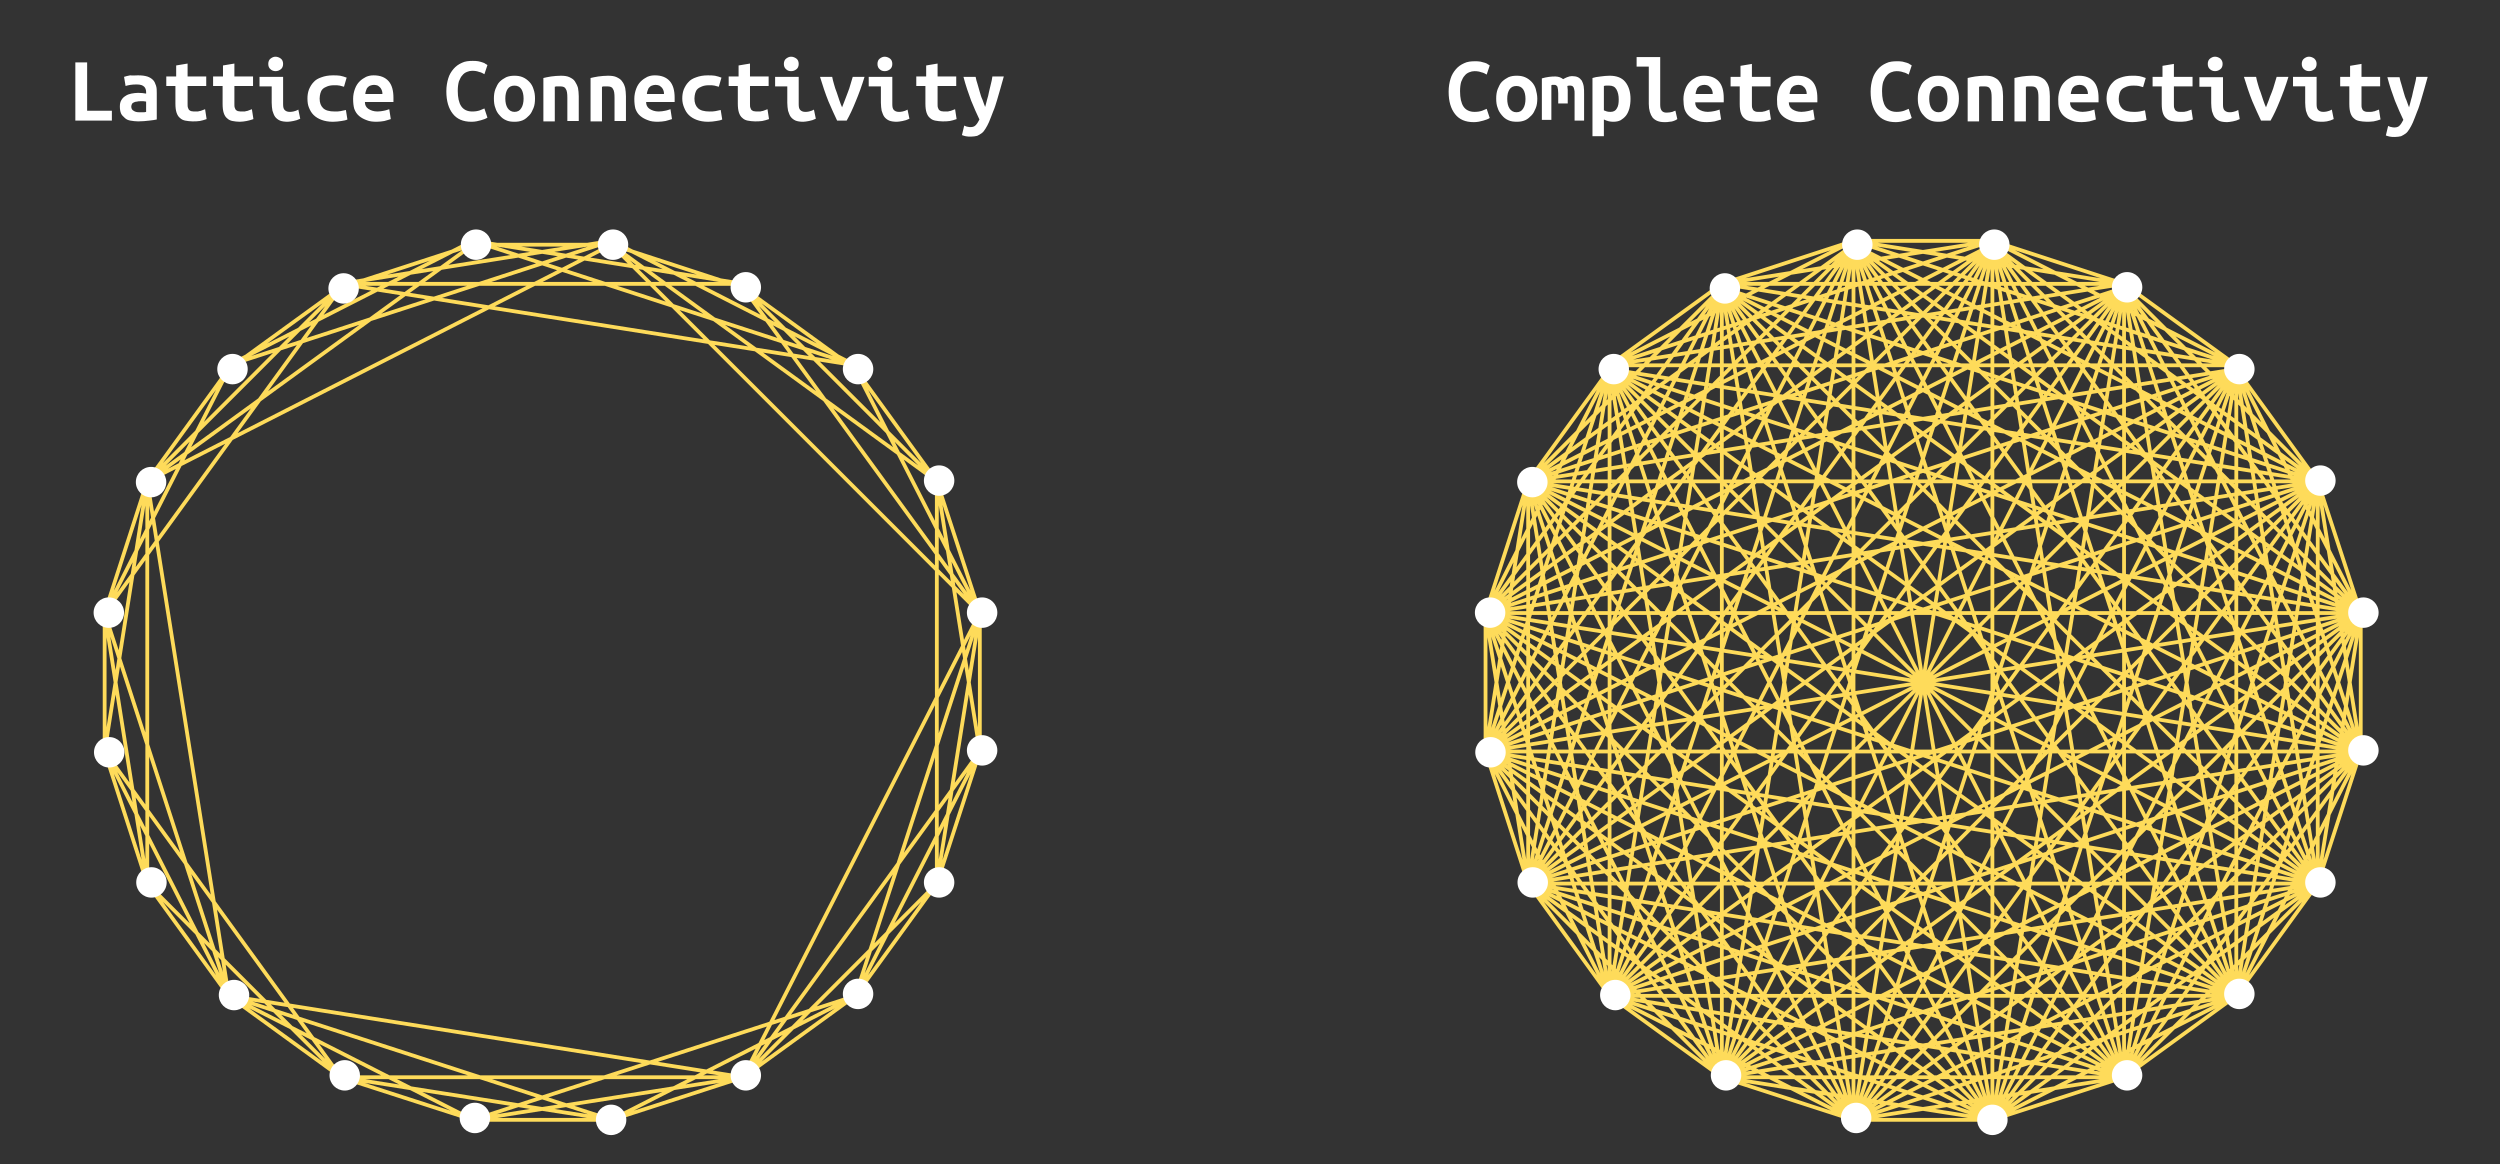
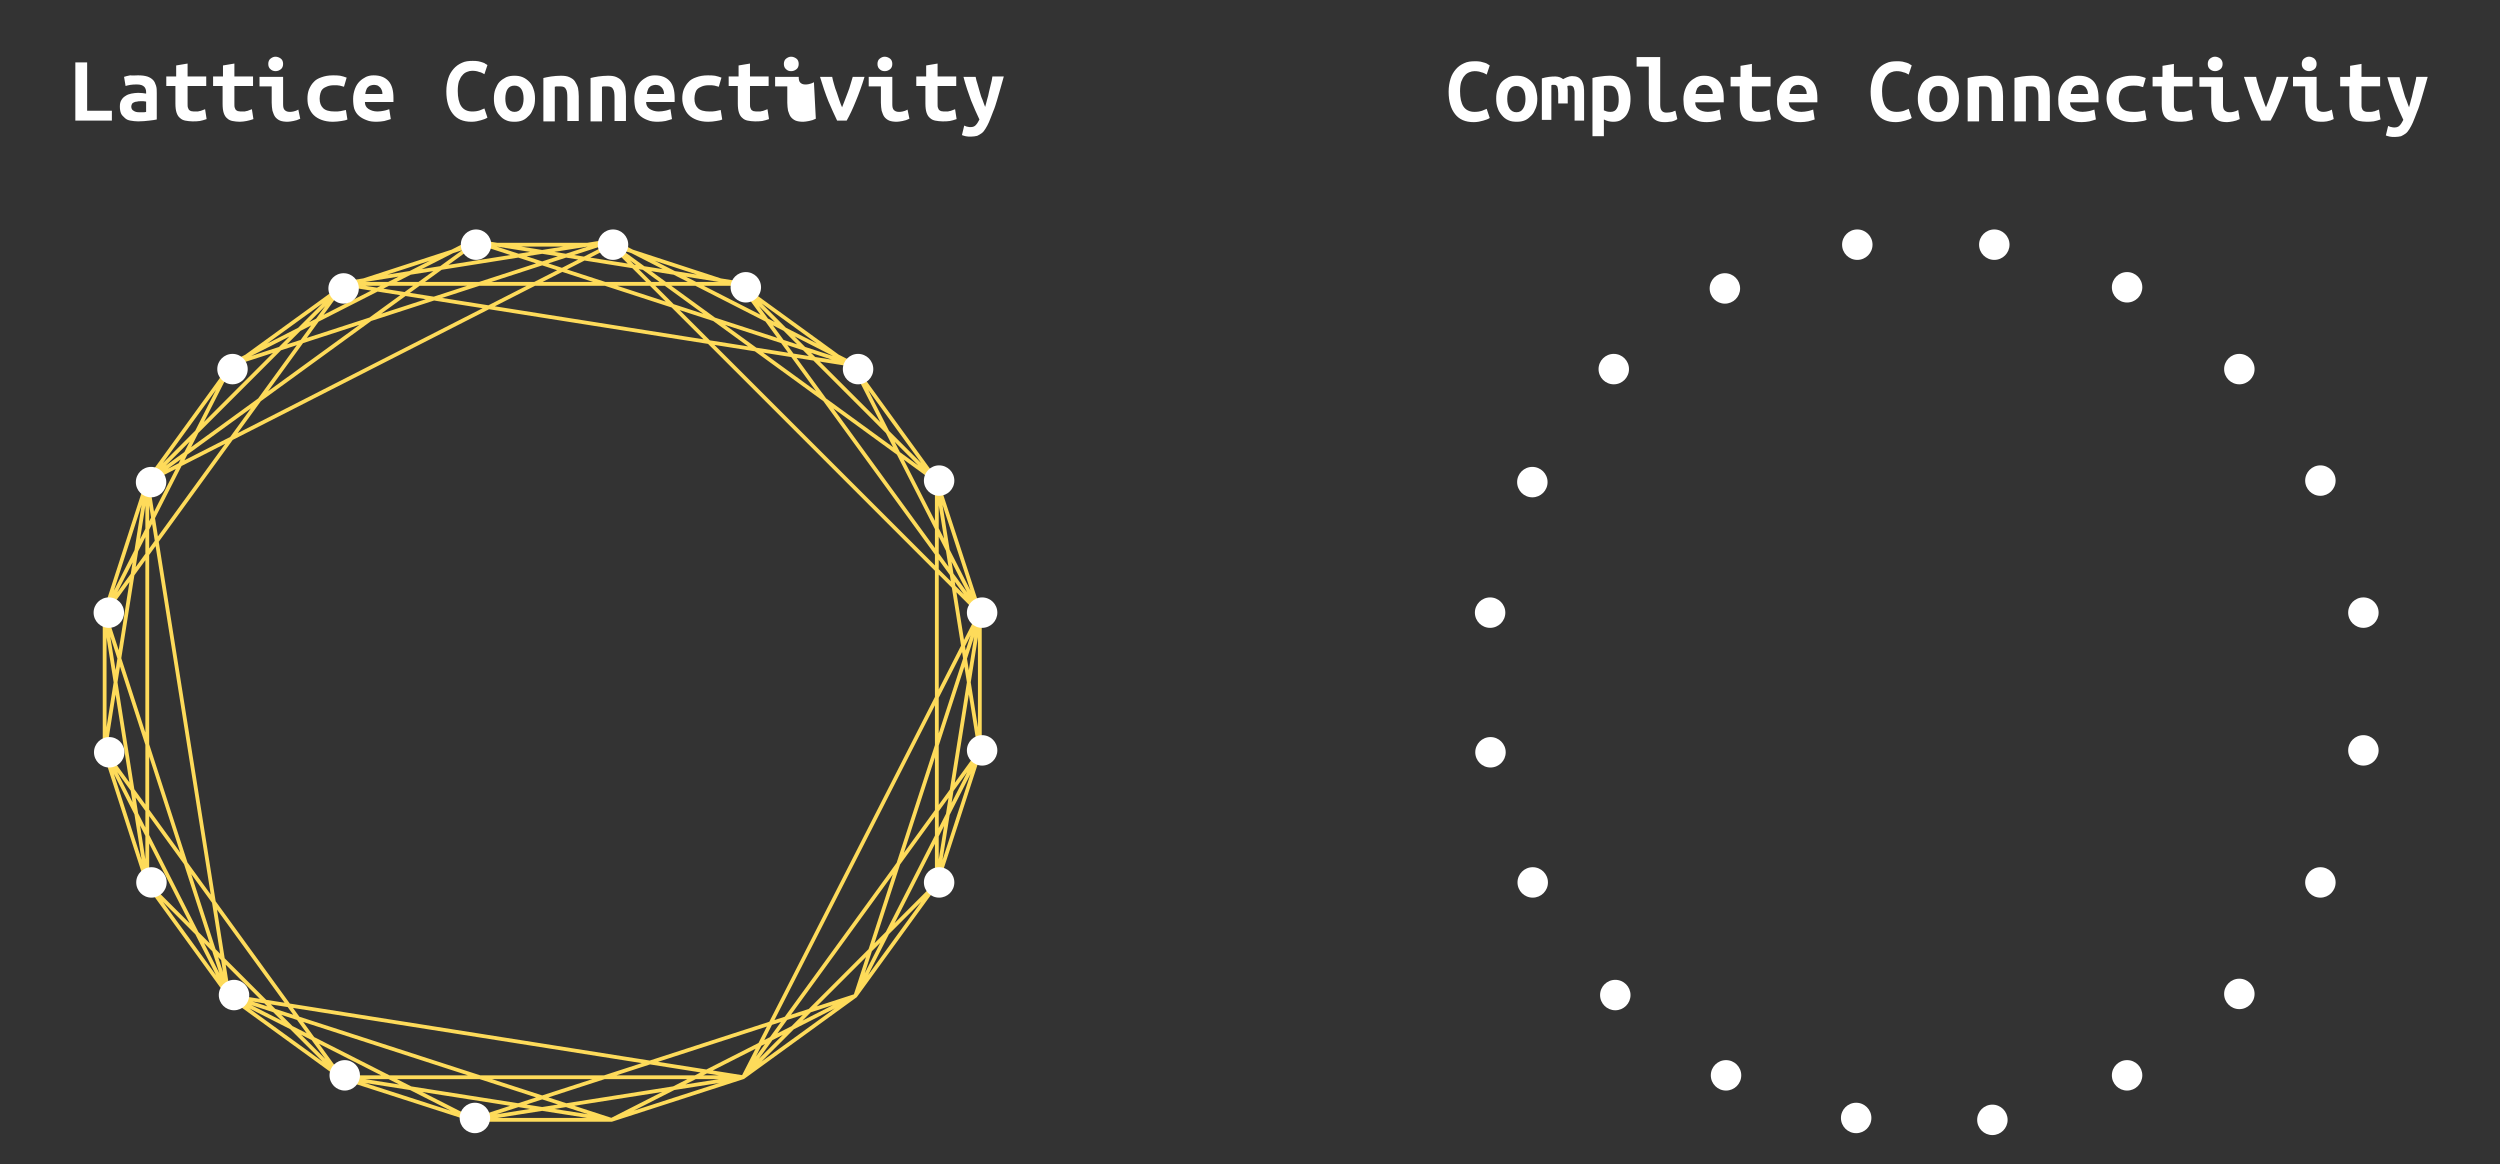
<svg xmlns="http://www.w3.org/2000/svg" viewBox="0 0 657 306">
  <rect x="0" y="0" width="657" height="306" fill="#333333" stroke="none" />
-   <path d="m29.4 31.7h-9.6v-15.3h3.1v12.7h6.5zm6.9-11.9c1 0 1.7.1 2.4.3.6.2 1.1.5 1.5.9s.6.9.8 1.5.2 1.2.2 2v6.9c-.4.1-1.1.2-2 .3s-1.8.2-2.9.2c-.7 0-1.4-.1-2-.2s-1.1-.3-1.5-.7-.8-.7-1-1.2-.3-1.1-.3-1.8.1-1.2.4-1.7.6-.8 1.1-1.1c.4-.3 1-.5 1.5-.6.6-.1 1.2-.2 1.8-.2.8 0 1.5.1 2.1.2v-.4c0-.6-.2-1.1-.5-1.4-.4-.4-1-.6-1.9-.6-.6 0-1.1 0-1.7.1s-1 .2-1.3.3l-.4-2.4c.4-.1.9-.3 1.6-.4.7.1 1.4 0 2.1 0zm.3 9.7h1c.3 0 .6 0 .8-.1v-2.7c-.2 0-.4-.1-.7-.1h-.8c-.3 0-.6 0-.9.1-.3 0-.6.1-.8.2s-.4.2-.5.4-.2.4-.2.7c0 .5.2.9.6 1.1.4.3.9.4 1.5.4zm9.7-6.9h-2.6v-2.5h2.6v-2.9l3-.5v3.4h4.9v2.5h-4.9v4.7c0 .4 0 .8.1 1 .1.3.2.5.3.6s.3.2.5.3c.2 0 .5.1.7.1h.8c.2 0 .5 0 .7-.1.2 0 .5-.1.7-.2s.5-.2.8-.3l.4 2.6c-.6.2-1.2.4-1.8.5s-1.3.1-1.9.1c-.7 0-1.3-.1-1.9-.2-.5-.1-1-.3-1.4-.7-.4-.3-.7-.8-.9-1.4s-.3-1.4-.3-2.4v-4.6zm12.3 0h-2.6v-2.5h2.6v-2.9l3-.5v3.4h4.9v2.5h-4.9v4.7c0 .4 0 .8.1 1 .1.3.2.5.3.6s.3.2.5.3c.2 0 .5.1.7.1h.8c.2 0 .5 0 .7-.1.2 0 .5-.1.7-.2s.5-.2.8-.3l.4 2.6c-.6.2-1.2.4-1.8.5s-1.2.2-1.8.2c-.7 0-1.3-.1-1.9-.2-.5-.1-1-.3-1.4-.7-.4-.3-.7-.8-.9-1.4s-.3-1.4-.3-2.4v-4.7zm20.3 8.6c-.6.3-1.2.5-1.8.6s-1.1.2-1.5.2c-.8 0-1.5-.1-2-.3s-1-.6-1.3-1-.5-1-.7-1.6c-.1-.6-.2-1.3-.2-2.1v-4.3h-3.2v-2.5h6.2v7.2c0 .7.1 1.2.4 1.5s.7.5 1.3.5c.3 0 .6 0 1-.1s.8-.2 1.3-.5zm-4.5-14.4c0 .6-.2 1.1-.6 1.4s-.8.5-1.4.5c-.5 0-1-.2-1.3-.5-.4-.3-.6-.8-.6-1.4s.2-1.1.6-1.4.8-.5 1.3-.5 1 .2 1.4.5.6.8.6 1.4zm6.4 9.1c0-.8.1-1.6.4-2.4.3-.7.7-1.4 1.2-1.9.5-.6 1.2-1 2.1-1.3.8-.3 1.8-.5 3-.5.7 0 1.3 0 1.9.1s1.1.3 1.7.5l-.7 2.4c-.3-.1-.7-.2-1.1-.3s-.9-.1-1.5-.1c-.7 0-1.3.1-1.8.3s-.9.4-1.2.7-.5.7-.6 1.1-.2.9-.2 1.4c0 1.1.3 1.9.9 2.5s1.6.9 3.1.9c.5 0 1 0 1.5-.1s1-.2 1.4-.3l.4 2.5c-.4.2-.9.3-1.6.4s-1.4.2-2.2.2c-1.2 0-2.2-.2-3-.5s-1.5-.7-2.1-1.3-.9-1.2-1.2-1.9-.4-1.5-.4-2.4zm12 .1c0-1 .2-1.9.5-2.7s.7-1.4 1.2-1.9 1.1-.9 1.7-1.2c.7-.3 1.3-.4 2-.4 1.7 0 3 .5 3.9 1.5s1.3 2.5 1.3 4.4v1.1h-7.5c0 .8.3 1.4.9 1.8s1.4.7 2.4.7c.6 0 1.2-.1 1.7-.2.6-.1 1-.3 1.4-.4l.4 2.6c-.5.2-1.1.3-1.7.5-.6.1-1.3.2-2 .2-1 0-1.9-.1-2.6-.4-.8-.3-1.4-.6-2-1.1s-1-1.1-1.3-1.9c-.2-.7-.3-1.6-.3-2.6zm7.7-1.2c0-.3 0-.6-.1-.9s-.2-.5-.4-.8c-.2-.2-.4-.4-.7-.6-.3-.1-.6-.2-1-.2s-.7.1-1 .2-.5.3-.7.5-.3.5-.4.8-.2.6-.2.9h4.5zm23.4 7.2c-2.2 0-3.8-.7-4.9-2.1s-1.7-3.3-1.7-5.9c0-1.3.2-2.4.5-3.4s.8-1.8 1.4-2.5 1.3-1.2 2.2-1.6c.8-.4 1.8-.5 2.8-.5.5 0 1 0 1.5.1s.8.2 1.1.3.6.2.8.4c.2.1.4.2.5.3l-.8 2.4c-.4-.2-.8-.5-1.4-.6-.5-.2-1.1-.3-1.8-.3-.5 0-.9.1-1.4.3s-.9.5-1.2.9c-.4.4-.6.9-.9 1.6-.2.7-.3 1.5-.3 2.5 0 1.7.3 3.1.9 4s1.6 1.4 2.9 1.4c.8 0 1.4-.1 2-.3.5-.2.9-.4 1.2-.5l.8 2.4c-.4.3-1 .5-1.7.7s-1.5.4-2.5.4zm16.7-6.1c0 .9-.1 1.8-.4 2.5s-.6 1.4-1.1 1.9-1 1-1.7 1.3-1.4.4-2.2.4-1.6-.1-2.2-.4c-.7-.3-1.2-.7-1.7-1.3-.5-.5-.9-1.2-1.1-1.9-.3-.7-.4-1.6-.4-2.5s.1-1.7.4-2.5c.3-.7.6-1.4 1.1-1.9s1.1-.9 1.7-1.2c.7-.3 1.4-.4 2.2-.4s1.5.1 2.2.4 1.2.7 1.7 1.2.9 1.2 1.1 1.9c.3.8.4 1.6.4 2.5zm-7.8 0c0 1 .2 1.9.6 2.5s1 1 1.8 1 1.4-.3 1.8-1c.4-.6.6-1.5.6-2.5s-.2-1.9-.6-2.5-1-.9-1.8-.9-1.4.3-1.8.9-.6 1.5-.6 2.5zm10-5.4c.5-.1 1.2-.3 2-.4s1.7-.2 2.6-.2 1.7.1 2.3.4 1.1.6 1.4 1.1.6 1 .8 1.7c.1.6.2 1.4.2 2.2v6.5h-3v-6.1c0-1.1-.1-1.9-.4-2.3-.2-.5-.7-.7-1.5-.7h-.7c-.2 0-.5 0-.7.1v9.1h-3zm12.4 0c.5-.1 1.2-.3 2-.4s1.7-.2 2.6-.2 1.7.1 2.3.4 1.1.6 1.4 1.1c.4.5.6 1 .8 1.7.1.6.2 1.4.2 2.2v6.5h-3v-6.1c0-1.1-.1-1.9-.4-2.3-.2-.5-.7-.7-1.5-.7h-.7c-.2 0-.5 0-.7.1v9.1h-3zm11.5 5.5c0-1 .2-1.9.5-2.7s.7-1.4 1.2-1.9 1.1-.9 1.7-1.2c.7-.3 1.3-.4 2-.4 1.7 0 3 .5 3.9 1.5s1.3 2.5 1.3 4.4v1.1h-7.5c0 .8.3 1.4.9 1.8s1.4.7 2.4.7c.6 0 1.2-.1 1.7-.2.6-.1 1-.3 1.4-.4l.4 2.6c-.5.2-1.1.3-1.7.5-.6.1-1.3.2-2 .2-1 0-1.9-.1-2.6-.4-.8-.3-1.4-.6-2-1.1s-1-1.1-1.3-1.9c-.2-.7-.3-1.6-.3-2.6zm7.8-1.2c0-.3 0-.6-.1-.9s-.2-.5-.4-.8c-.2-.2-.4-.4-.7-.6-.3-.1-.6-.2-1-.2s-.7.1-1 .2-.5.3-.7.5-.3.5-.4.8-.2.6-.2.9h4.5zm4.8 1.1c0-.8.1-1.6.4-2.4.3-.7.7-1.4 1.2-1.9.5-.6 1.2-1 2.1-1.3.8-.3 1.8-.5 3-.5.7 0 1.3 0 1.9.1s1.1.3 1.7.5l-.7 2.4c-.3-.1-.7-.2-1.1-.3s-.9-.1-1.5-.1c-.7 0-1.3.1-1.8.3s-.9.4-1.2.7-.5.7-.6 1.1-.2.9-.2 1.4c0 1.1.3 1.9.9 2.5s1.6.9 3.1.9c.5 0 1 0 1.5-.1s1-.2 1.4-.3l.4 2.5c-.4.2-.9.3-1.6.4-.6.1-1.3.2-2.1.2-1.2 0-2.2-.2-3-.5s-1.5-.7-2.1-1.3-.9-1.2-1.2-1.9-.5-1.5-.5-2.4zm14.8-3.3h-2.6v-2.5h2.6v-2.9l3-.5v3.4h4.9v2.5h-4.9v4.7c0 .4 0 .8.1 1 .1.3.2.5.3.6s.3.2.5.3c.2 0 .5.1.7.1h.8c.2 0 .5 0 .7-.1.2 0 .5-.1.7-.2s.5-.2.8-.3l.4 2.6c-.6.2-1.2.4-1.8.5s-1.3.1-1.9.1c-.7 0-1.3-.1-1.9-.2-.5-.1-1-.3-1.4-.7-.4-.3-.7-.8-.9-1.4s-.3-1.4-.3-2.4v-4.6zm20.3 8.6c-.6.3-1.2.5-1.8.6s-1.1.2-1.5.2c-.8 0-1.5-.1-2-.3s-1-.6-1.3-1-.5-1-.7-1.6c-.1-.6-.2-1.3-.2-2.1v-4.3h-3.2v-2.5h6.2v7.2c0 .7.1 1.2.4 1.5s.7.5 1.3.5c.3 0 .6 0 1-.1s.8-.2 1.3-.5zm-4.5-14.4c0 .6-.2 1.1-.6 1.4s-.8.5-1.4.5-1-.2-1.3-.5c-.4-.3-.6-.8-.6-1.4s.2-1.1.6-1.4.8-.5 1.3-.5 1 .2 1.4.5.6.8.6 1.4zm10.1 14.9c-.7-1.5-1.5-3.2-2.3-5.1-.8-2-1.5-4.1-2.2-6.4h3.2c.1.6.3 1.3.5 2s.4 1.4.7 2.1c.2.7.5 1.4.7 2.1s.5 1.3.7 1.8c.2-.6.5-1.2.7-1.8.3-.7.5-1.4.8-2.1s.5-1.4.7-2.1.4-1.4.6-2h3.1c-.7 2.3-1.5 4.5-2.3 6.4-.8 2-1.6 3.7-2.4 5.1zm19-.5c-.6.3-1.2.5-1.8.6s-1.1.2-1.5.2c-.8 0-1.5-.1-2-.3s-1-.6-1.3-1-.5-1-.7-1.6c-.1-.6-.2-1.3-.2-2.1v-4.3h-3.2v-2.5h6.2v7.2c0 .7.1 1.2.4 1.5s.7.5 1.3.5c.3 0 .6 0 1-.1s.8-.2 1.3-.5zm-4.5-14.4c0 .6-.2 1.1-.6 1.4s-.8.5-1.4.5-1-.2-1.3-.5c-.4-.3-.6-.8-.6-1.4s.2-1.1.6-1.4.8-.5 1.3-.5 1 .2 1.4.5.6.8.6 1.4zm8.9 5.8h-2.6v-2.5h2.6v-2.9l3-.5v3.4h4.9v2.5h-4.9v4.7c0 .4 0 .8.1 1 .1.3.2.5.3.6s.3.2.5.3c.2 0 .5.1.7.1h.8c.2 0 .5 0 .7-.1.2 0 .5-.1.7-.2s.5-.2.8-.3l.4 2.6c-.6.2-1.2.4-1.8.5s-1.3.1-1.9.1c-.7 0-1.3-.1-1.9-.2-.5-.1-1-.3-1.4-.7-.4-.3-.7-.8-.9-1.4s-.3-1.4-.3-2.4v-4.6zm20.4-2.5c-.3 1.1-.6 2.1-.9 3.2-.3 1-.6 2.1-.9 3.1s-.6 2-1 2.9c-.4 1-.7 1.9-1.1 2.8-.3.7-.6 1.2-.9 1.7s-.6.9-1 1.2-.8.5-1.2.7c-.5.1-1 .2-1.6.2-.5 0-1 0-1.4-.1s-.8-.2-1-.3l.6-2.5c.3.1.6.3.9.3.3.1.5.1.8.1.6 0 1.1-.2 1.4-.6.4-.4.6-.9.9-1.4-.7-1.4-1.4-3.1-2.2-5-.7-1.9-1.4-3.9-2-6.2h3.2c.1.6.3 1.3.5 1.9l.6 2.1c.2.7.4 1.4.7 2 .2.7.5 1.3.7 1.9.2-.6.3-1.2.5-1.9s.4-1.3.5-2c.2-.7.3-1.4.5-2.1s.3-1.3.4-2z" fill="#fff" />
+   <path d="m29.4 31.7h-9.6v-15.3h3.1v12.7h6.5zm6.9-11.9c1 0 1.7.1 2.4.3.6.2 1.1.5 1.5.9s.6.9.8 1.5.2 1.2.2 2v6.9c-.4.1-1.1.2-2 .3s-1.8.2-2.9.2c-.7 0-1.4-.1-2-.2s-1.1-.3-1.5-.7-.8-.7-1-1.2-.3-1.1-.3-1.8.1-1.2.4-1.7.6-.8 1.1-1.1c.4-.3 1-.5 1.5-.6.6-.1 1.2-.2 1.8-.2.8 0 1.5.1 2.1.2v-.4c0-.6-.2-1.1-.5-1.4-.4-.4-1-.6-1.9-.6-.6 0-1.1 0-1.7.1s-1 .2-1.3.3l-.4-2.4c.4-.1.9-.3 1.6-.4.7.1 1.4 0 2.1 0zm.3 9.7h1c.3 0 .6 0 .8-.1v-2.7c-.2 0-.4-.1-.7-.1h-.8c-.3 0-.6 0-.9.1-.3 0-.6.1-.8.2s-.4.2-.5.4-.2.4-.2.7c0 .5.2.9.6 1.1.4.3.9.4 1.5.4zm9.7-6.9h-2.6v-2.5h2.6v-2.9l3-.5v3.4h4.9v2.5h-4.9v4.7c0 .4 0 .8.1 1 .1.3.2.5.3.6s.3.2.5.3c.2 0 .5.1.7.1h.8c.2 0 .5 0 .7-.1.2 0 .5-.1.7-.2s.5-.2.8-.3l.4 2.6c-.6.2-1.2.4-1.8.5s-1.3.1-1.9.1c-.7 0-1.3-.1-1.9-.2-.5-.1-1-.3-1.4-.7-.4-.3-.7-.8-.9-1.4s-.3-1.4-.3-2.4v-4.6zm12.3 0h-2.6v-2.5h2.6v-2.9l3-.5v3.4h4.9v2.5h-4.9v4.7c0 .4 0 .8.1 1 .1.3.2.5.3.6s.3.2.5.3c.2 0 .5.1.7.1h.8c.2 0 .5 0 .7-.1.2 0 .5-.1.7-.2s.5-.2.8-.3l.4 2.6c-.6.2-1.2.4-1.8.5s-1.2.2-1.8.2c-.7 0-1.3-.1-1.9-.2-.5-.1-1-.3-1.4-.7-.4-.3-.7-.8-.9-1.4s-.3-1.4-.3-2.4v-4.7zm20.3 8.6c-.6.3-1.2.5-1.8.6s-1.1.2-1.5.2c-.8 0-1.5-.1-2-.3s-1-.6-1.3-1-.5-1-.7-1.6c-.1-.6-.2-1.3-.2-2.1v-4.3h-3.2v-2.5h6.2v7.2c0 .7.1 1.2.4 1.5s.7.5 1.3.5c.3 0 .6 0 1-.1s.8-.2 1.3-.5zm-4.5-14.4c0 .6-.2 1.1-.6 1.4s-.8.5-1.4.5c-.5 0-1-.2-1.3-.5-.4-.3-.6-.8-.6-1.4s.2-1.1.6-1.4.8-.5 1.3-.5 1 .2 1.4.5.6.8.6 1.4zm6.4 9.1c0-.8.1-1.6.4-2.4.3-.7.7-1.4 1.2-1.9.5-.6 1.2-1 2.1-1.3.8-.3 1.8-.5 3-.5.7 0 1.3 0 1.9.1s1.1.3 1.7.5l-.7 2.4c-.3-.1-.7-.2-1.1-.3s-.9-.1-1.5-.1c-.7 0-1.3.1-1.8.3s-.9.4-1.2.7-.5.7-.6 1.1-.2.9-.2 1.4c0 1.1.3 1.9.9 2.5s1.6.9 3.1.9c.5 0 1 0 1.5-.1s1-.2 1.4-.3l.4 2.5c-.4.2-.9.3-1.6.4s-1.4.2-2.2.2c-1.2 0-2.2-.2-3-.5s-1.5-.7-2.1-1.3-.9-1.2-1.2-1.9-.4-1.5-.4-2.4zm12 .1c0-1 .2-1.9.5-2.7s.7-1.4 1.2-1.9 1.1-.9 1.7-1.2c.7-.3 1.3-.4 2-.4 1.7 0 3 .5 3.9 1.5s1.3 2.5 1.3 4.4v1.1h-7.5c0 .8.3 1.4.9 1.8s1.4.7 2.4.7c.6 0 1.2-.1 1.7-.2.6-.1 1-.3 1.4-.4l.4 2.6c-.5.2-1.1.3-1.7.5-.6.1-1.3.2-2 .2-1 0-1.9-.1-2.6-.4-.8-.3-1.4-.6-2-1.1s-1-1.1-1.3-1.9c-.2-.7-.3-1.6-.3-2.6zm7.7-1.2c0-.3 0-.6-.1-.9s-.2-.5-.4-.8c-.2-.2-.4-.4-.7-.6-.3-.1-.6-.2-1-.2s-.7.1-1 .2-.5.3-.7.5-.3.5-.4.8-.2.6-.2.9h4.5zm23.4 7.2c-2.2 0-3.8-.7-4.9-2.1s-1.7-3.3-1.7-5.9c0-1.3.2-2.4.5-3.4s.8-1.8 1.4-2.5 1.3-1.2 2.2-1.6c.8-.4 1.8-.5 2.8-.5.5 0 1 0 1.5.1s.8.2 1.1.3.6.2.8.4c.2.1.4.2.5.3l-.8 2.4c-.4-.2-.8-.5-1.4-.6-.5-.2-1.1-.3-1.8-.3-.5 0-.9.1-1.4.3s-.9.5-1.2.9c-.4.4-.6.9-.9 1.6-.2.7-.3 1.5-.3 2.5 0 1.7.3 3.1.9 4s1.6 1.4 2.9 1.4c.8 0 1.4-.1 2-.3.5-.2.9-.4 1.2-.5l.8 2.4c-.4.3-1 .5-1.7.7s-1.5.4-2.5.4zm16.7-6.1c0 .9-.1 1.8-.4 2.5s-.6 1.4-1.1 1.9-1 1-1.7 1.3-1.4.4-2.2.4-1.6-.1-2.2-.4c-.7-.3-1.2-.7-1.7-1.3-.5-.5-.9-1.2-1.1-1.9-.3-.7-.4-1.6-.4-2.5s.1-1.7.4-2.5c.3-.7.6-1.4 1.1-1.9s1.1-.9 1.7-1.2c.7-.3 1.4-.4 2.2-.4s1.5.1 2.2.4 1.2.7 1.7 1.2.9 1.2 1.1 1.9c.3.8.4 1.6.4 2.5zm-7.8 0c0 1 .2 1.9.6 2.5s1 1 1.8 1 1.4-.3 1.8-1c.4-.6.6-1.5.6-2.5s-.2-1.9-.6-2.5-1-.9-1.8-.9-1.4.3-1.8.9-.6 1.5-.6 2.5zm10-5.4c.5-.1 1.2-.3 2-.4s1.7-.2 2.6-.2 1.7.1 2.3.4 1.1.6 1.4 1.1.6 1 .8 1.7c.1.6.2 1.4.2 2.2v6.5h-3v-6.1c0-1.1-.1-1.9-.4-2.3-.2-.5-.7-.7-1.5-.7h-.7c-.2 0-.5 0-.7.1v9.1h-3zm12.4 0c.5-.1 1.2-.3 2-.4s1.7-.2 2.6-.2 1.7.1 2.3.4 1.1.6 1.4 1.1c.4.5.6 1 .8 1.7.1.6.2 1.4.2 2.2v6.5h-3v-6.1c0-1.1-.1-1.9-.4-2.3-.2-.5-.7-.7-1.5-.7h-.7c-.2 0-.5 0-.7.1v9.1h-3zm11.5 5.5c0-1 .2-1.9.5-2.7s.7-1.4 1.2-1.9 1.1-.9 1.7-1.2c.7-.3 1.3-.4 2-.4 1.7 0 3 .5 3.9 1.5s1.3 2.5 1.3 4.4v1.1h-7.5c0 .8.3 1.4.9 1.8s1.4.7 2.4.7c.6 0 1.2-.1 1.7-.2.6-.1 1-.3 1.4-.4l.4 2.6c-.5.2-1.1.3-1.7.5-.6.1-1.3.2-2 .2-1 0-1.9-.1-2.6-.4-.8-.3-1.4-.6-2-1.1s-1-1.1-1.3-1.9c-.2-.7-.3-1.6-.3-2.6zm7.8-1.2c0-.3 0-.6-.1-.9s-.2-.5-.4-.8c-.2-.2-.4-.4-.7-.6-.3-.1-.6-.2-1-.2s-.7.1-1 .2-.5.3-.7.5-.3.5-.4.8-.2.6-.2.9h4.5zm4.8 1.1c0-.8.1-1.6.4-2.4.3-.7.7-1.4 1.2-1.9.5-.6 1.2-1 2.1-1.3.8-.3 1.8-.5 3-.5.7 0 1.3 0 1.9.1s1.1.3 1.7.5l-.7 2.4c-.3-.1-.7-.2-1.1-.3s-.9-.1-1.5-.1c-.7 0-1.3.1-1.8.3s-.9.4-1.2.7-.5.7-.6 1.1-.2.9-.2 1.4c0 1.1.3 1.9.9 2.5s1.6.9 3.1.9c.5 0 1 0 1.5-.1s1-.2 1.4-.3l.4 2.5c-.4.2-.9.3-1.6.4-.6.1-1.3.2-2.1.2-1.2 0-2.2-.2-3-.5s-1.5-.7-2.1-1.3-.9-1.2-1.2-1.9-.5-1.5-.5-2.4zm14.8-3.3h-2.6v-2.5h2.6v-2.9l3-.5v3.4h4.9v2.5h-4.9v4.7c0 .4 0 .8.1 1 .1.3.2.5.3.6s.3.2.5.3c.2 0 .5.1.7.1h.8c.2 0 .5 0 .7-.1.2 0 .5-.1.7-.2s.5-.2.8-.3l.4 2.6c-.6.2-1.2.4-1.8.5s-1.3.1-1.9.1c-.7 0-1.3-.1-1.9-.2-.5-.1-1-.3-1.4-.7-.4-.3-.7-.8-.9-1.4s-.3-1.4-.3-2.4v-4.6zm20.3 8.6c-.6.3-1.2.5-1.8.6s-1.1.2-1.5.2c-.8 0-1.5-.1-2-.3s-1-.6-1.3-1-.5-1-.7-1.6c-.1-.6-.2-1.3-.2-2.1v-4.3h-3.2v-2.5h6.2c0 .7.1 1.2.4 1.5s.7.5 1.3.5c.3 0 .6 0 1-.1s.8-.2 1.3-.5zm-4.5-14.4c0 .6-.2 1.1-.6 1.4s-.8.5-1.4.5-1-.2-1.3-.5c-.4-.3-.6-.8-.6-1.4s.2-1.1.6-1.4.8-.5 1.3-.5 1 .2 1.4.5.6.8.6 1.4zm10.1 14.9c-.7-1.5-1.5-3.2-2.3-5.1-.8-2-1.5-4.1-2.2-6.4h3.2c.1.6.3 1.3.5 2s.4 1.4.7 2.1c.2.7.5 1.4.7 2.1s.5 1.3.7 1.8c.2-.6.5-1.2.7-1.8.3-.7.5-1.4.8-2.1s.5-1.4.7-2.1.4-1.4.6-2h3.1c-.7 2.3-1.5 4.5-2.3 6.4-.8 2-1.6 3.7-2.4 5.1zm19-.5c-.6.3-1.2.5-1.8.6s-1.1.2-1.5.2c-.8 0-1.5-.1-2-.3s-1-.6-1.3-1-.5-1-.7-1.6c-.1-.6-.2-1.3-.2-2.1v-4.3h-3.2v-2.5h6.2v7.2c0 .7.1 1.2.4 1.5s.7.5 1.3.5c.3 0 .6 0 1-.1s.8-.2 1.3-.5zm-4.5-14.4c0 .6-.2 1.1-.6 1.4s-.8.5-1.4.5-1-.2-1.3-.5c-.4-.3-.6-.8-.6-1.4s.2-1.1.6-1.4.8-.5 1.3-.5 1 .2 1.4.5.6.8.6 1.4zm8.9 5.8h-2.6v-2.5h2.6v-2.9l3-.5v3.4h4.9v2.5h-4.9v4.7c0 .4 0 .8.1 1 .1.3.2.5.3.6s.3.2.5.3c.2 0 .5.1.7.1h.8c.2 0 .5 0 .7-.1.2 0 .5-.1.7-.2s.5-.2.8-.3l.4 2.6c-.6.2-1.2.4-1.8.5s-1.3.1-1.9.1c-.7 0-1.3-.1-1.9-.2-.5-.1-1-.3-1.4-.7-.4-.3-.7-.8-.9-1.4s-.3-1.4-.3-2.4v-4.6zm20.4-2.5c-.3 1.1-.6 2.1-.9 3.2-.3 1-.6 2.1-.9 3.1s-.6 2-1 2.9c-.4 1-.7 1.9-1.1 2.8-.3.7-.6 1.2-.9 1.7s-.6.9-1 1.2-.8.5-1.2.7c-.5.1-1 .2-1.6.2-.5 0-1 0-1.4-.1s-.8-.2-1-.3l.6-2.5c.3.1.6.3.9.3.3.1.5.1.8.1.6 0 1.1-.2 1.4-.6.4-.4.6-.9.9-1.4-.7-1.4-1.4-3.1-2.2-5-.7-1.9-1.4-3.9-2-6.2h3.2c.1.6.3 1.3.5 1.9l.6 2.1c.2.7.4 1.4.7 2 .2.7.5 1.3.7 1.9.2-.6.3-1.2.5-1.9s.4-1.3.5-2c.2-.7.3-1.4.5-2.1s.3-1.3.4-2z" fill="#fff" />
  <path d="m195.3 75.6-34.6-11.3h-36.4l-34.7 11.3-29.5 21.4-21.4 29.5-11.2 34.6v36.4l11.2 34.7 21.4 29.5 29.5 21.4 34.7 11.2h36.4l34.6-11.2 29.5-21.4 21.4-29.5 11.3-34.7v-36.4l-11.3-34.6-21.4-29.5zm-71-12.3 71 11.3m-71-11.3 100.5 32.7m-135.2-21.4 71.1-11.3m-71.1 11.3h105.7m-105.7 0 135.2 21.4m-164.7 0 64.2-32.7m-64.2 32.7 100.6-32.7m-122 63.2 50.9-50.9m-50.9 50.9 85.6-62.2m-85.6 62.2 122-62.2m-133.2 96.8 32.6-64.1m-32.6 64.1 62.1-85.5m-62.1 121.9 11.2-71m0 105.7-11.2-71.1m11.2 71.1v-105.7m21.4 135.2-32.6-64.2m32.6 64.2-32.6-100.6m32.6 100.6-21.4-135.2m50.9 156.6-50.9-50.9m50.9 50.9-62.1-85.6m96.8 96.8-64.2-32.6m100.6 32.6-71.1-11.2m71.1 11.2-100.6-32.6m135.2 21.4-71 11.2m71-11.2h-105.7m105.7 0-135.2-21.4m164.7 0-64.1 32.6m64.1-32.6-100.5 32.6m121.9-62.1-50.9 50.9m62.2-85.6-32.7 64.2m32.7-64.2-62.2 85.6m62.2-122-11.3 71.1m11.3-71.1-32.7 100.6m32.7-100.6-62.2 122m50.9-156.6 11.3 71m-11.3-71v105.7m-21.4-135.2 32.7 64.1m-62.2-85.5 50.9 50.9m-50.9-50.9 62.2 85.5m-96.8-97.8 64.1 32.7m-64.1-31.7 85.5 62.2m-85.5-62.2 96.8 96.8" fill="none" stroke="#fedb5a" stroke-linecap="round" stroke-miterlimit="10" />
  <path d="m387.3 32.1c-2.2 0-3.8-.7-4.9-2.1s-1.7-3.3-1.7-5.9c0-1.3.2-2.4.5-3.4s.8-1.8 1.4-2.5 1.3-1.2 2.2-1.6c.8-.4 1.8-.5 2.8-.5.5 0 1 0 1.5.1.4.1.8.2 1.1.3s.6.2.8.4c.2.1.4.2.5.3l-.8 2.4c-.4-.2-.8-.5-1.4-.6-.5-.2-1.1-.3-1.8-.3-.5 0-.9.1-1.4.3s-.9.5-1.2.9c-.4.4-.6.9-.9 1.6-.2.7-.3 1.5-.3 2.5 0 1.7.3 3.1.9 4s1.6 1.4 2.9 1.4c.8 0 1.4-.1 2-.3.5-.2.9-.4 1.2-.5l.8 2.4c-.4.3-1 .5-1.7.7s-1.5.4-2.5.4zm16.7-6.2c0 .9-.1 1.8-.4 2.5s-.6 1.4-1.1 1.9-1 1-1.7 1.3-1.4.4-2.2.4-1.6-.1-2.2-.4c-.7-.3-1.2-.7-1.7-1.3s-.9-1.2-1.1-1.9c-.3-.7-.4-1.6-.4-2.5s.1-1.7.4-2.5c.3-.7.6-1.4 1.1-1.9s1.1-.9 1.7-1.2c.7-.3 1.4-.4 2.2-.4s1.5.1 2.2.4 1.2.7 1.7 1.2.9 1.2 1.1 1.9c.2.8.4 1.6.4 2.5zm-7.9.1c0 1 .2 1.9.6 2.5s1 1 1.8 1 1.4-.3 1.8-1c.4-.6.6-1.5.6-2.5s-.2-1.9-.6-2.5-1-.9-1.8-.9-1.4.3-1.8.9-.6 1.4-.6 2.5zm17-6c.6 0 1.2.1 1.6.3s.7.5 1 .9c.2.4.4.9.5 1.5s.1 1.3.1 2.1v6.9h-2.5v-7.1c0-.5 0-.8-.1-1.1s-.1-.5-.2-.6l-.3-.3c-.1 0-.3-.1-.4-.1h-.5c-.2 0-.3.1-.4.1 0 .3.1.7.1 1v3.6h-2.5v-2.7c0-.8-.1-1.3-.2-1.7-.2-.3-.4-.5-.8-.5h-.4c-.1 0-.3 0-.4.1v9.1h-2.5v-10.9c.6-.2 1.3-.3 1.9-.4s1.2-.1 1.7-.1c.4 0 .8.1 1.1.2s.6.3.9.5c.3-.2.6-.3 1-.5.5-.2.9-.3 1.3-.3zm15.4 6c0 .9-.1 1.7-.3 2.5-.2.7-.5 1.4-.9 1.9s-.9.9-1.4 1.2c-.6.3-1.2.4-2 .4s-1.6-.2-2.4-.6v4.4h-3v-15.3c.6-.2 1.2-.3 2.1-.4.8-.1 1.6-.2 2.4-.2 1.8 0 3.2.5 4.1 1.6s1.4 2.6 1.4 4.5zm-3.1.1c0-1-.2-1.9-.6-2.6s-1-1-1.9-1h-.7c-.2 0-.5 0-.7.1v6.4c.2.1.5.2.8.3s.7.1 1 .1c.7 0 1.3-.3 1.6-.9.4-.6.5-1.4.5-2.4zm15.4 5.2s-.2.1-.3.2c-.2.1-.4.2-.7.3s-.6.2-1 .2c-.4.1-.9.1-1.4.1-1.4 0-2.4-.4-3.1-1.2-.6-.8-1-2-1-3.6v-9.8h-3.2v-2.5h6.2v12.6c0 .8.2 1.3.5 1.6s.7.4 1.2.4c.6 0 1.1-.1 1.5-.2.4-.2.7-.3.8-.3zm1.6-5.2c0-1 .2-1.9.5-2.7s.7-1.4 1.2-1.9 1.1-.9 1.7-1.2c.7-.3 1.3-.4 2-.4 1.7 0 3 .5 3.9 1.5s1.3 2.5 1.3 4.4v1.1h-7.5c0 .8.3 1.4.9 1.8s1.4.7 2.4.7c.6 0 1.2-.1 1.7-.2.6-.1 1-.3 1.4-.4l.4 2.6c-.5.2-1.1.3-1.7.5-.6.1-1.3.2-2 .2-1 0-1.9-.1-2.6-.4-.8-.3-1.4-.6-2-1.1s-1-1.1-1.3-1.9c-.2-.8-.3-1.7-.3-2.6zm7.7-1.3c0-.3 0-.6-.1-.9s-.2-.5-.4-.8c-.2-.2-.4-.4-.7-.6-.3-.1-.6-.2-1-.2s-.7.1-1 .2-.5.3-.7.5-.3.5-.4.8-.2.6-.2.9h4.5zm7.3-2.1h-2.6v-2.5h2.6v-2.9l3-.5v3.4h4.9v2.5h-4.9v4.7c0 .4 0 .8.1 1 .1.3.2.5.3.6s.3.2.5.3.5.1.7.1h.8c.2 0 .5 0 .7-.1.2 0 .5-.1.7-.2s.5-.2.8-.3l.4 2.6c-.6.2-1.2.4-1.8.5s-1.3.1-1.9.1c-.7 0-1.3-.1-1.9-.2-.5-.1-1-.3-1.4-.7-.4-.3-.7-.8-.9-1.4s-.3-1.4-.3-2.4v-4.6zm9.6 3.4c0-1 .2-1.9.5-2.7s.7-1.4 1.2-1.9 1.1-.9 1.7-1.2c.7-.3 1.3-.4 2-.4 1.7 0 3 .5 3.9 1.5s1.3 2.5 1.3 4.4v1.1h-7.5c0 .8.3 1.4.9 1.8s1.4.7 2.4.7c.6 0 1.2-.1 1.7-.2.6-.1 1-.3 1.4-.4l.4 2.6c-.5.2-1.1.3-1.7.5-.6.1-1.3.2-2 .2-1 0-1.9-.1-2.6-.4-.8-.3-1.4-.6-2-1.1s-1-1.1-1.3-1.9-.3-1.7-.3-2.6zm7.8-1.3c0-.3 0-.6-.1-.9s-.2-.5-.4-.8c-.2-.2-.4-.4-.7-.6-.3-.1-.6-.2-1-.2s-.7.1-1 .2-.5.3-.7.5-.3.5-.4.8-.2.6-.2.9h4.5zm23.4 7.3c-2.2 0-3.8-.7-4.9-2.1s-1.7-3.3-1.7-5.9c0-1.3.2-2.4.5-3.4s.8-1.8 1.4-2.5 1.3-1.2 2.2-1.6c.8-.4 1.8-.5 2.8-.5.5 0 1 0 1.5.1.4.1.8.2 1.1.3s.6.2.8.4c.2.1.4.2.5.3l-.8 2.4c-.4-.2-.8-.5-1.4-.6-.5-.2-1.1-.3-1.8-.3-.5 0-.9.1-1.4.3s-.9.5-1.2.9c-.4.4-.6.9-.9 1.6-.2.7-.3 1.5-.3 2.5 0 1.7.3 3.1.9 4s1.6 1.4 2.9 1.4c.8 0 1.4-.1 2-.3.5-.2.9-.4 1.2-.5l.8 2.4c-.4.3-1 .5-1.7.7s-1.6.4-2.5.4zm16.6-6.2c0 .9-.1 1.8-.4 2.5s-.6 1.4-1.1 1.9-1 1-1.7 1.3-1.4.4-2.2.4-1.6-.1-2.2-.4c-.7-.3-1.2-.7-1.7-1.3-.5-.5-.9-1.2-1.1-1.9-.3-.7-.4-1.6-.4-2.5s.1-1.7.4-2.5c.3-.7.6-1.4 1.1-1.9s1.1-.9 1.7-1.2c.7-.3 1.4-.4 2.2-.4s1.5.1 2.2.4 1.2.7 1.7 1.2.9 1.2 1.1 1.9c.3.8.4 1.6.4 2.5zm-7.8.1c0 1 .2 1.9.6 2.5s1 1 1.8 1 1.4-.3 1.8-1c.4-.6.6-1.5.6-2.5s-.2-1.9-.6-2.5-1-.9-1.8-.9-1.4.3-1.8.9-.6 1.4-.6 2.5zm10.1-5.5c.5-.1 1.2-.3 2-.4s1.7-.2 2.6-.2 1.7.1 2.3.4 1.1.6 1.4 1.1c.4.5.6 1 .8 1.7.1.6.2 1.4.2 2.2v6.5h-3v-6.1c0-1.1-.1-1.9-.4-2.3-.2-.5-.7-.7-1.5-.7h-.7c-.2 0-.5 0-.7.1v9.1h-3zm12.3 0c.5-.1 1.2-.3 2-.4s1.7-.2 2.6-.2 1.7.1 2.3.4 1.1.6 1.4 1.1c.4.5.6 1 .8 1.7.1.6.2 1.4.2 2.2v6.5h-3v-6.1c0-1.1-.1-1.9-.4-2.3-.2-.5-.7-.7-1.5-.7h-.7c-.2 0-.5 0-.7.1v9.1h-3zm11.5 5.6c0-1 .2-1.9.5-2.7s.7-1.4 1.2-1.9 1.1-.9 1.7-1.2c.7-.3 1.3-.4 2-.4 1.7 0 3 .5 3.9 1.5s1.3 2.5 1.3 4.4v1.1h-7.5c0 .8.3 1.4.9 1.8s1.4.7 2.4.7c.6 0 1.2-.1 1.7-.2.6-.1 1-.3 1.4-.4l.4 2.6c-.5.2-1.1.3-1.7.5-.6.1-1.3.2-2 .2-1 0-1.9-.1-2.6-.4-.8-.3-1.4-.6-2-1.1s-1-1.1-1.3-1.9-.3-1.7-.3-2.6zm7.8-1.3c0-.3 0-.6-.1-.9s-.2-.5-.4-.8-.4-.4-.7-.6c-.3-.1-.6-.2-1-.2s-.7.1-1 .2-.5.3-.7.5-.3.5-.4.8-.2.6-.2.9h4.5zm4.9 1.2c0-.8.1-1.6.4-2.4s.7-1.4 1.2-1.9c.5-.6 1.2-1 2.1-1.3.8-.3 1.8-.5 3-.5.7 0 1.3 0 1.9.1s1.1.3 1.7.5l-.7 2.4c-.3-.1-.7-.2-1.1-.3s-.9-.1-1.5-.1c-.7 0-1.3.1-1.8.3s-.9.4-1.2.7-.5.7-.6 1.1-.2.9-.2 1.4c0 1.1.3 1.9.9 2.5s1.6.9 3.1.9c.5 0 1 0 1.5-.1s1-.2 1.4-.3l.4 2.5c-.4.2-.9.3-1.6.4-.6.1-1.3.2-2.1.2-1.2 0-2.2-.2-3-.5s-1.5-.7-2.1-1.3c-.5-.5-.9-1.2-1.2-1.9s-.5-1.6-.5-2.4zm14.7-3.3h-2.6v-2.5h2.6v-2.9l3-.5v3.4h4.9v2.5h-4.9v4.7c0 .4 0 .8.1 1 .1.3.2.5.3.6s.3.2.5.3.5.1.7.1h.8c.2 0 .5 0 .7-.1.2 0 .5-.1.7-.2s.5-.2.8-.3l.4 2.6c-.6.2-1.2.4-1.8.5s-1.3.1-1.9.1c-.7 0-1.3-.1-1.9-.2-.5-.1-1-.3-1.4-.7-.4-.3-.7-.8-.9-1.4s-.3-1.4-.3-2.4v-4.6zm20.3 8.6c-.6.3-1.2.5-1.8.6s-1.1.2-1.5.2c-.8 0-1.5-.1-2-.3s-1-.6-1.3-1-.5-1-.7-1.6c-.1-.6-.2-1.3-.2-2.1v-4.3h-3.1v-2.5h6.2v7.2c0 .7.1 1.2.4 1.5s.7.5 1.3.5c.3 0 .6 0 1-.1s.8-.2 1.3-.5zm-4.5-14.5c0 .6-.2 1.1-.6 1.4s-.8.5-1.4.5c-.5 0-1-.2-1.3-.5-.4-.3-.6-.8-.6-1.4s.2-1.1.6-1.4.8-.5 1.3-.5 1 .2 1.4.5c.4.4.6.8.6 1.4zm10.1 14.9c-.7-1.5-1.5-3.2-2.3-5.1-.8-2-1.5-4.1-2.2-6.4h3.2c.1.6.3 1.3.5 2s.4 1.4.7 2.1c.2.7.5 1.4.7 2.1s.5 1.3.7 1.8c.2-.6.5-1.2.7-1.8s.5-1.4.8-2.1.5-1.4.7-2.1.4-1.4.6-2h3.1c-.7 2.3-1.5 4.5-2.3 6.4-.8 2-1.6 3.7-2.4 5.1zm19.1-.4c-.6.3-1.2.5-1.8.6-.5.1-1 .1-1.5.1-.8 0-1.5-.1-2-.3s-1-.6-1.3-1-.5-1-.7-1.6c-.1-.6-.2-1.3-.2-2.1v-4.3h-3.2v-2.5h6.2v7.2c0 .7.1 1.2.4 1.5s.7.5 1.3.5c.3 0 .6 0 1-.1s.8-.2 1.3-.5zm-4.5-14.5c0 .6-.2 1.1-.6 1.4s-.8.5-1.4.5c-.5 0-1-.2-1.3-.5-.4-.3-.6-.8-.6-1.4s.2-1.1.6-1.4.8-.5 1.3-.5 1 .2 1.4.5c.4.4.6.8.6 1.4zm8.8 5.9h-2.6v-2.5h2.6v-2.9l3-.5v3.4h4.9v2.5h-4.9v4.7c0 .4 0 .8.1 1 .1.3.2.5.3.6s.3.2.5.3.5.1.7.1h.8c.2 0 .5 0 .7-.1.2 0 .5-.1.7-.2s.5-.2.8-.3l.4 2.6c-.6.2-1.2.4-1.8.5s-1.3.1-1.9.1c-.7 0-1.3-.1-1.9-.2-.5-.1-1-.3-1.4-.7-.4-.3-.7-.8-.9-1.4s-.3-1.4-.3-2.4v-4.6zm20.4-2.5c-.3 1.1-.6 2.1-.9 3.2-.3 1-.6 2.1-.9 3.1s-.6 2-1 2.9c-.4 1-.7 1.9-1.1 2.8-.3.7-.6 1.2-.9 1.7s-.6.9-1 1.2-.8.5-1.2.7c-.5.1-1 .2-1.6.2-.5 0-1 0-1.4-.1s-.8-.2-1-.3l.6-2.5c.3.1.6.3.9.3.3.1.5.1.8.1.6 0 1.1-.2 1.4-.6.4-.4.6-.9.9-1.4-.7-1.4-1.4-3.1-2.2-5-.7-1.9-1.4-3.9-2-6.2h3.2c.1.6.3 1.3.5 1.9l.6 2.1c.2.7.4 1.4.7 2 .2.7.5 1.3.7 1.9.2-.6.3-1.2.5-1.9s.4-1.3.5-2c.2-.7.3-1.4.5-2.1s.3-1.3.4-2z" fill="#fff" />
-   <path d="m523.6 63.3h-36.5m-34.6 11.3 34.6-11.3m71.1 11.3-71.1-11.3m100.6 32.7-100.6-32.7m122 63.2-122-62.2m133.3 96.8-133.3-96.8m133.3 133.2-133.3-133.2m122 167.9-122-167.9m100.6 197.4-100.6-197.4m71.1 218.8-71.1-218.8m36.5 230-36.5-230m0 230v-230m-34.6 218.8 34.6-218.8m-64.1 197.4 64.1-197.4m-85.5 167.9 85.5-167.9m-96.7 133.2 96.7-133.2m-96.7 96.8 96.7-96.8m-85.5 62.2 85.5-62.2m-64.1 31.7 64.1-32.7m0 0-34.6 11.3m-29.5 21.4 29.5-21.4m71.1-11.3-71.1 11.3m105.7 0h-105.7m135.2 21.4-135.2-21.4m156.6 51.9-156.6-50.9m167.9 85.5-167.9-85.5m167.9 121.9-167.9-121.9m156.6 156.6-156.6-156.6m135.2 186.1-135.2-186.1m105.7 207.5-105.7-207.5m71.1 218.7-71.1-218.7m34.6 218.7-34.6-218.7m0 207.5v-207.5m-29.5 186.1 29.5-186.1m-50.9 156.6 50.9-156.6m-62.1 121.9 62.1-121.9m-62.1 85.5 62.1-85.5m-50.9 50.9 50.9-50.9m0-1-29.5 21.4m-21.4 30.5 21.4-29.5m64.1-33.7-64.1 32.7m100.6-32.7-100.6 32.7m135.2-21.4-135.2 21.4m164.7 0h-164.7m186.1 30.5-186.1-29.5m197.4 64.1-197.4-64.1m197.4 100.5-197.4-100.5m186.1 135.2-186.1-135.2m164.7 164.7-164.7-164.7m135.2 186.1-135.2-186.1m100.6 197.3-100.6-197.3m64.1 197.3-64.1-197.3m29.5 186.1-29.5-186.1m0 164.7v-164.7m-21.4 135.2 21.4-135.2m-32.6 100.5 32.6-100.5m-32.6 64.1 32.6-64.1m0 0-21.4 29.5m-11.2 34.6 11.2-34.6m50.9-50.9-50.9 50.9m85.5-62.2-85.5 62.2m122-62.2-122 62.2m156.6-50.9-156.6 50.9m186.1-29.5-186.1 29.5m207.5 0h-207.5m218.8 34.6-218.8-34.6m218.8 71-218.8-71m207.5 105.7-207.5-105.7m186.1 135.2-186.1-135.2m156.6 156.6-156.6-156.6m122 167.8-122-167.8m85.5 167.8-85.5-167.8m50.9 156.6-50.9-156.6m21.4 135.2-21.4-135.2m0 105.7v-105.7m-11.2 71 11.2-71m0 0-11.2 34.6m32.6-64.1-32.6 64.1m62.1-85.5-62.1 85.5m96.7-96.8-96.7 96.8m133.2-96.8-133.2 96.8m167.8-85.5-167.8 85.5m197.3-64.1-197.3 64.1m218.7-34.6-218.7 34.6m230 0h-230m230 36.4-230-36.4m218.7 71.1-218.7-71.1m197.3 100.6-197.3-100.6m167.8 122-167.8-122m133.2 133.2-133.2-133.2m96.7 133.2-96.7-133.2m62.1 122-62.1-122m32.6 100.6-32.6-100.6m11.2 71.1-11.2-71.1m11.2 71.1-11.2-34.7m11.2-71-11.2 71m32.6-100.5-32.6 100.5m62.1-121.9-62.1 121.9m96.7-133.2-96.7 133.2m133.2-133.2-133.2 133.2m167.8-121.9-167.8 121.9m197.3-100.5-197.3 100.5m218.7-71-218.7 71m230-36.4-230 36.4m230 0h-230m218.7 34.7-218.7-34.7m197.3 64.2-197.3-64.2m167.8 85.6-167.8-85.6m133.2 96.8-133.2-96.8m96.7 96.8-96.7-96.8m62.1 85.6-62.1-85.6m32.6 64.2-32.6-64.2m0 0 11.2 34.7m21.4 29.5-21.4-29.5m-11.2-71.1 11.2 71.1m0-105.7v105.7m21.4-135.2-21.4 135.2m50.9-156.6-50.9 156.6m85.5-167.9-85.5 167.9m122-167.9-122 167.9m156.6-156.6-156.6 156.6m186.1-135.2-186.1 135.2m207.5-105.7-207.5 105.7m218.8-71.1-218.8 71.1m218.8-34.7-218.8 34.7m207.5 0h-207.5m186.1 29.5-186.1-29.5m156.6 50.9-156.6-50.9m122 62.1-122-62.1m85.5 62.1-85.5-62.1m50.9 50.9-50.9-50.9m0 0 21.4 29.5m29.5 21.4-29.5-21.4m-32.6-64.2 32.6 64.2m-32.6-100.6 32.6 100.6m-21.4-135.2 21.4 135.2m0-164.7v164.7m29.5-186.1-29.5 186.1m64.1-197.4-64.1 197.4m100.6-197.4-100.6 197.4m135.2-186.1-135.2 186.1m164.7-164.7-164.7 164.7m186.1-135.2-186.1 135.2m197.4-100.6-197.4 100.6m197.4-64.2-197.4 64.2m186.1-29.5-186.1 29.5m164.7 0h-164.7m135.2 21.4-135.2-21.4m100.6 32.6-100.6-32.6m64.1 32.6-64.1-32.6m0 0 29.5 21.4m34.6 11.2-34.6-11.2m-50.9-50.9 50.9 50.9m-62.1-85.6 62.1 85.6m-62.1-122 62.1 122m-50.9-156.6 50.9 156.6m-29.5-186.1 29.5 186.1m0-207.5v207.5m34.6-218.8-34.6 218.8m71.1-218.8-71.1 218.8m105.7-207.5-105.7 207.5m135.2-186.1-135.2 186.1m156.6-156.6-156.6 156.6m167.9-122-167.9 122m167.9-85.6-167.9 85.6m156.6-50.9-156.6 50.9m135.2-21.4-135.2 21.4m105.7 0h-105.7m71.1 11.2-71.1-11.2m0 0 34.6 11.2m36.5 0h-36.5m-64.1-32.6 64.1 32.6m-85.5-62.1 85.5 62.1m-96.7-96.8 96.7 96.8m-96.7-133.2 96.7 133.2m-85.5-167.8 85.5 167.8m-64.1-197.3 64.1 197.3m-34.6-218.7 34.6 218.7m0-230v230m36.5-230-36.5 230m71.1-218.7-71.1 218.7m100.6-197.3-100.6 197.3m122-167.8-122 167.8m133.3-133.2-133.3 133.2m133.3-96.8-133.3 96.8m122-62.1-122 62.1m100.6-32.6-100.6 32.6m71.1-11.2-71.1 11.2m0 0h36.5m34.6-11.2-34.6 11.2m-71.1-11.2 71.1 11.2m-100.6-32.6 100.6 32.6m-122-62.1 122 62.1m-133.2-96.8 133.2 96.8m-133.2-133.2 133.2 133.2m-122-167.8 122 167.8m-100.6-197.3 100.6 197.3m-71.1-218.7 71.1 218.7m-36.5-230 36.5 230m0-230v230m34.6-218.7-34.6 218.7m64.1-197.3-64.1 197.3m85.5-167.8-85.5 167.8m96.8-133.2-96.8 133.2m96.8-96.8-96.8 96.8m85.5-62.1-85.5 62.1m64.1-32.6-64.1 32.6m0 0 34.6-11.2m29.5-21.4-29.5 21.4m-71.1 11.2 71.1-11.2m-105.7 0h105.7m-135.2-21.4 135.2 21.4m-156.6-50.9 156.6 50.9m-167.8-85.6 167.8 85.6m-167.8-122 167.8 122m-156.6-156.6 156.6 156.6m-135.2-186.1 135.2 186.1m-105.7-207.5 105.7 207.5m-71.1-218.8 71.1 218.8m-34.6-218.8 34.6 218.8m0-207.5v207.5m29.5-186.1-29.5 186.1m50.9-156.6-50.9 156.6m62.2-122-62.2 122m62.2-85.6-62.2 85.6m50.9-50.9-50.9 50.9m0 0 29.5-21.4m21.4-29.5-21.4 29.5m-64.1 32.6 64.1-32.6m-100.6 32.6 100.6-32.6m-135.2 21.4 135.2-21.4m-164.7 0h164.7m-186.1-29.5 186.1 29.5m-197.3-64.2 197.3 64.2m-197.3-100.6 197.3 100.6m-186.1-135.2 186.1 135.2m-164.7-164.7 164.7 164.7m-135.2-186.1 135.2 186.1m-100.6-197.4 100.6 197.4m-64.1-197.4 64.1 197.4m-29.5-186.1 29.5 186.1m0-164.7v164.7m21.4-135.2-21.4 135.2m32.7-100.6-32.7 100.6m32.7-64.2-32.7 64.2m0 0 21.4-29.5m11.3-34.7-11.3 34.7m-50.9 50.9 50.9-50.9m-85.5 62.1 85.5-62.1m-122 62.1 122-62.1m-156.6 50.9 156.6-50.9m-186.1 29.5 186.1-29.5m-207.5 0h207.5m-218.7-34.7 218.7 34.7m-218.7-71.1 218.7 71.1m-207.5-105.7 207.5 105.7m-186.1-135.2 186.1 135.2m-156.6-156.6 156.6 156.6m-122-167.9 122 167.9m-85.5-167.9 85.5 167.9m-50.9-156.6 50.9 156.6m-21.4-135.2 21.4 135.2m0-105.7v105.7m11.3-71.1-11.3 71.1m0 0 11.3-34.7m0-36.4v36.4m-32.7 64.2 32.7-64.2m-62.2 85.6 62.2-85.6m-96.8 96.8 96.8-96.8m-133.3 96.8 133.3-96.8m-167.9 85.6 167.9-85.6m-197.4 64.2 197.4-64.2m-218.8 34.7 218.8-34.7m-230 0h230m-230-36.4 230 36.4m-218.8-71 218.8 71m-197.4-100.5 197.4 100.5m-167.9-121.9 167.9 121.9m-133.3-133.2 133.3 133.2m-96.8-133.2 96.8 133.2m-62.2-121.9 62.2 121.9m-32.7-100.5 32.7 100.5m-11.3-71 11.3 71m0 0v-36.4m-11.3-34.6 11.3 34.6m-11.3 71.1 11.3-71.1m-32.7 100.6 32.7-100.6m-62.2 122 62.2-122m-96.8 133.2 96.8-133.2m-133.3 133.2 133.3-133.2m-167.9 122 167.9-122m-197.4 100.6 197.4-100.6m-218.8 71.1 218.8-71.1m-230 36.4 230-36.4m-230 0h230m-218.8-34.6 218.8 34.6m-197.4-64.1 197.4 64.1m-167.9-85.5 167.9 85.5m-133.3-96.8 133.3 96.8m-96.8-96.8 96.8 96.8m-62.2-85.5 62.2 85.5m-32.7-64.1 32.7 64.1m0 0-11.3-34.6m-21.4-29.5 21.4 29.5m11.3 71-11.3-71m0 105.7v-105.7m-21.4 135.2 21.4-135.2m-50.9 156.6 50.9-156.6m-85.5 167.8 85.5-167.8m-122 167.8 122-167.8m-156.6 156.6 156.6-156.6m-186.1 135.2 186.1-135.2m-207.5 105.7 207.5-105.7m-218.7 71 218.7-71m-218.7 34.6 218.7-34.6m-207.5 0h207.5m-186.1-29.5 186.1 29.5m-156.6-50.9 156.6 50.9m-122-62.2 122 62.2m-85.5-62.2 85.5 62.2m-50.9-50.9 50.9 50.9m0 0-21.4-29.5m-29.5-22.4 29.5 21.4m32.7 65.1-32.7-64.1m32.7 100.5-32.7-100.5m21.4 135.2-21.4-135.2m0 164.7v-164.7m-29.5 186.1 29.5-186.1m-64.1 197.3 64.1-197.3m-100.6 197.3 100.6-197.3m-135.2 186.1 135.2-186.1m-164.7 164.7 164.7-164.7m-186.1 135.2 186.1-135.2m-197.3 100.5 197.3-100.5m-197.3 64.1 197.3-64.1m-186.1 29.5 186.1-29.5m-164.7-1h164.7m-135.2-21.4 135.2 21.4m-100.6-32.7 100.6 32.7m-64.1-32.7 64.1 32.7m0 0-29.5-21.4m-34.6-11.3 34.6 11.3m50.9 51.9-50.9-50.9m62.2 85.5-62.2-85.5m62.2 121.9-62.2-121.9m50.9 156.6-50.9-156.6m29.5 186.1-29.5-186.1m0 207.5v-207.5m-34.6 218.7 34.6-218.7m-71.1 218.7 71.1-218.7m-105.7 207.5 105.7-207.5m-135.2 186.1 135.2-186.1m-156.6 156.6 156.6-156.6m-167.8 121.9 167.8-121.9m-167.8 85.5 167.8-85.5m-156.6 50.9 156.6-50.9m-135.2 20.4 135.2-21.4m-105.7 0h105.7m-71.1-11.3 71.1 11.3m-167.8 86.5v36.4" fill="none" stroke="#fedb5a" stroke-linecap="round" stroke-miterlimit="10" />
  <g fill="#fff">
    <circle cx="488.1" cy="64.3" r="4" />
    <circle cx="487.8" cy="293.8" r="4" />
    <circle cx="523.6" cy="294.3" r="4" />
    <circle cx="524.1" cy="64.3" r="4" />
    <circle cx="424.1" cy="97" r="4" />
    <circle cx="588.5" cy="261.2" r="4" />
    <circle cx="453.3" cy="75.8" r="4" />
    <circle cx="559" cy="282.6" r="4" />
    <circle cx="391.6" cy="161" r="4" />
    <circle cx="621.1" cy="197.2" r="4" />
    <circle cx="402.7" cy="126.7" r="4" />
    <circle cx="609.8" cy="231.9" r="4" />
    <circle cx="402.8" cy="231.9" r="4" />
    <circle cx="609.8" cy="126.3" r="4" />
    <circle cx="391.7" cy="197.7" r="4" />
    <circle cx="621.1" cy="161" r="4" />
    <circle cx="453.6" cy="282.6" r="4" />
    <circle cx="559" cy="75.5" r="4" />
    <circle cx="424.5" cy="261.5" r="4" />
    <circle cx="588.5" cy="97" r="4" />
    <circle cx="125.1" cy="64.3" r="4" />
    <circle cx="124.8" cy="293.8" r="4" />
-     <circle cx="160.6" cy="294.3" r="4" />
    <circle cx="161.1" cy="64.3" r="4" />
    <circle cx="61.1" cy="97" r="4" />
-     <circle cx="225.5" cy="261.2" r="4" />
    <circle cx="90.3" cy="75.8" r="4" />
-     <circle cx="196" cy="282.6" r="4" />
    <circle cx="28.6" cy="161" r="4" />
    <circle cx="258.1" cy="197.2" r="4" />
    <circle cx="39.7" cy="126.7" r="4" />
    <circle cx="246.8" cy="231.9" r="4" />
    <circle cx="39.8" cy="231.9" r="4" />
    <circle cx="246.8" cy="126.3" r="4" />
    <circle cx="28.7" cy="197.7" r="4" />
    <circle cx="258.1" cy="161" r="4" />
    <circle cx="90.6" cy="282.6" r="4" />
    <circle cx="196" cy="75.5" r="4" />
    <circle cx="61.5" cy="261.5" r="4" />
    <circle cx="225.5" cy="97" r="4" />
  </g>
</svg>